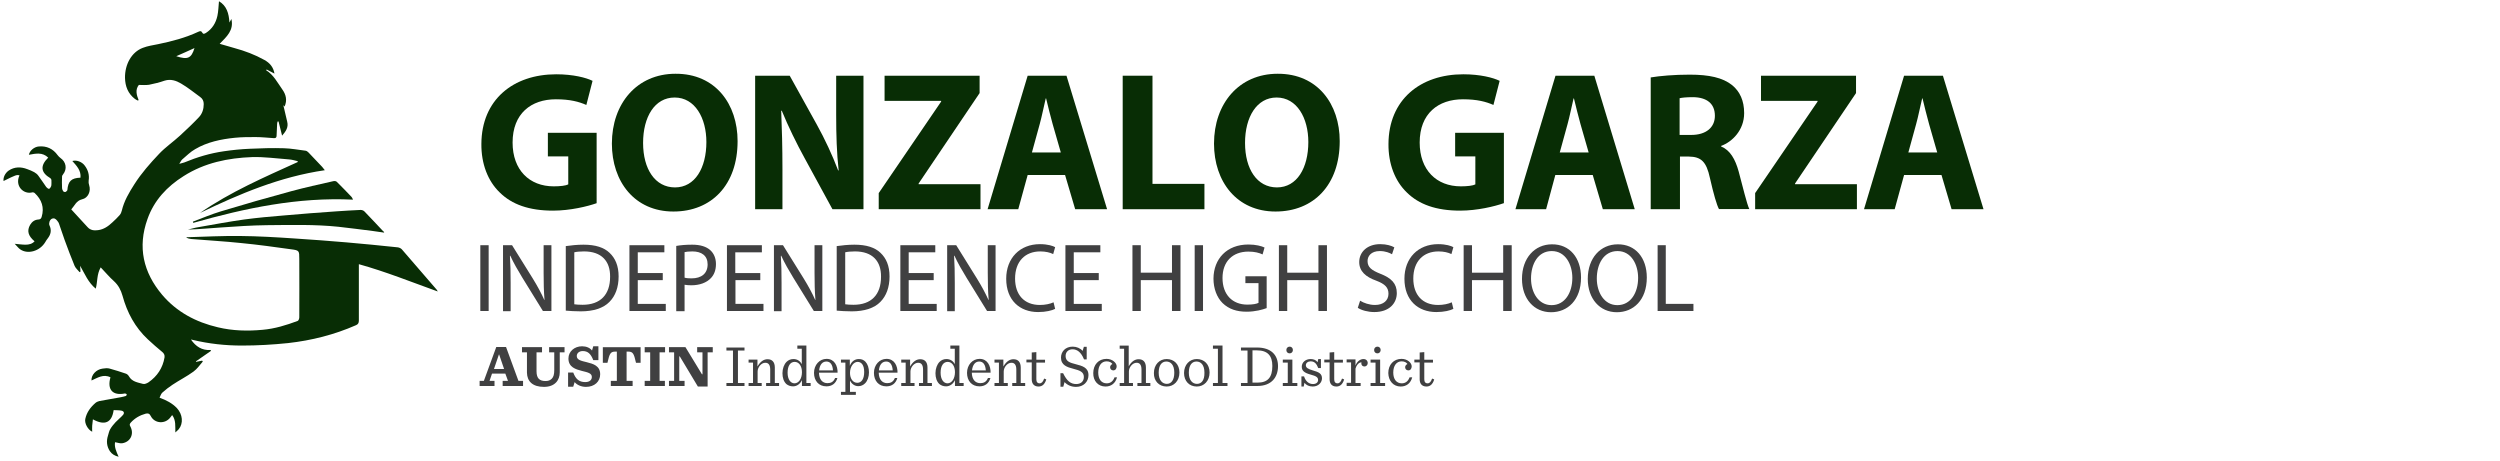
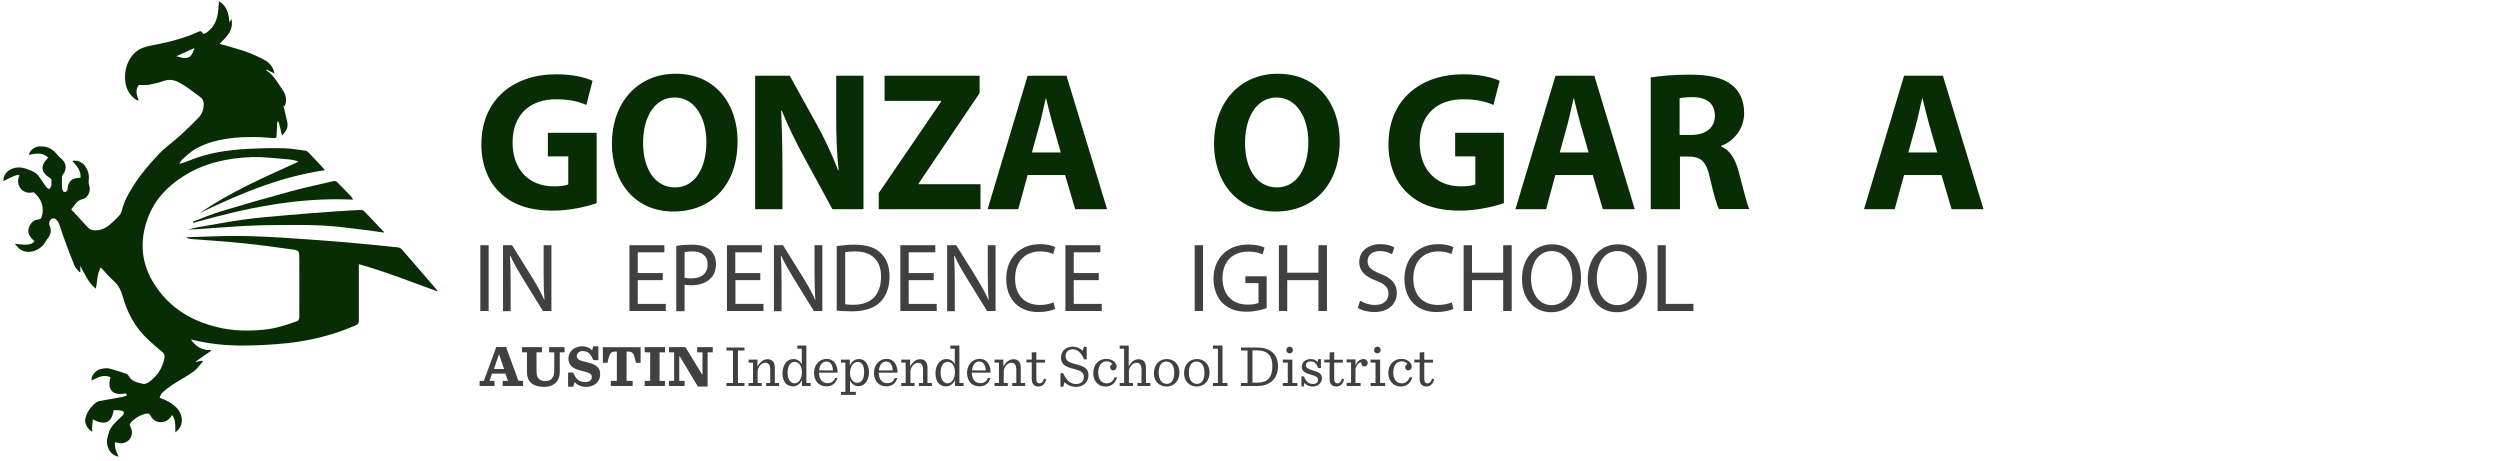
<svg xmlns="http://www.w3.org/2000/svg" version="1.1" id="base" x="0px" y="0px" viewBox="0 0 1410 260" style="enable-background:new 0 0 1410 260;" xml:space="preserve">
  <style type="text/css">
	.st0{display:none;fill:#C4B582;}
	.st1{fill:#404041;}
	.st2{display:none;fill:#19335E;}
	.st3{fill:#082D05;}
</style>
  <g id="text">
    <g>
      <g>
        <path class="st0" d="M1034.7,179.4h22.5V175h-17.2v-36h-5.2V179.4z M1008.3,142.7c8.7,0,12.9,8.4,12.9,16.4     c0,9.2-4.7,16.8-12.9,16.8c-8.2,0-12.9-7.7-12.9-16.3C995.4,150.6,999.7,142.7,1008.3,142.7 M1008.6,138.4     c-10.8,0-18.7,8.4-18.7,21.2c0,12.2,7.5,20.5,18.1,20.5c10.3,0,18.7-7.4,18.7-21.3C1026.7,146.9,1019.6,138.4,1008.6,138.4      M965.9,142.7c8.7,0,12.9,8.4,12.9,16.4c0,9.2-4.7,16.8-12.9,16.8c-8.2,0-12.9-7.7-12.9-16.3     C952.9,150.6,957.3,142.7,965.9,142.7 M966.1,138.4c-10.8,0-18.7,8.4-18.7,21.2c0,12.2,7.5,20.5,18.1,20.5     c10.3,0,18.7-7.4,18.7-21.3C984.3,146.9,977.1,138.4,966.1,138.4 M909.5,139.1v40.4h5.2v-18.9h19.5v18.9h5.3v-40.4h-5.3V156     h-19.5v-16.9H909.5z M900.7,174c-2.1,1-5.3,1.7-8.5,1.7c-9.8,0-15.5-6.3-15.5-16.2c0-10.6,6.3-16.6,15.7-16.6     c3.4,0,6.2,0.7,8.1,1.7l1.3-4.3c-1.4-0.7-4.5-1.8-9.6-1.8c-12.5,0-21.1,8.6-21.1,21.2c0,13.2,8.6,20.4,19.9,20.4     c4.9,0,8.7-1,10.7-1.9L900.7,174z M840.9,177.4c2.2,1.4,6.4,2.6,10.3,2.6c9.5,0,14.1-5.4,14.1-11.6c0-5.9-3.5-9.2-10.3-11.9     c-5.6-2.2-8-4-8-7.8c0-2.8,2.1-6,7.6-6c3.7,0,6.3,1.2,7.7,1.9l1.4-4.3c-1.8-1-4.8-2-8.9-2c-7.8,0-13.1,4.7-13.1,11     c0,5.7,4.1,9.1,10.7,11.4c5.4,2.1,7.6,4.3,7.6,8c0,4.1-3.1,6.9-8.4,6.9c-3.6,0-7-1.2-9.3-2.6L840.9,177.4z M790,139.1v40.4h5.2     v-18.9h19.5v18.9h5.3v-40.4h-5.3V156h-19.5v-16.9H790z M780.8,158.2h-13.3v4.2h8.2v12c-1.2,0.6-3.5,1.1-6.9,1.1     c-9.4,0-15.6-6-15.6-16.3c0-10.1,6.4-16.2,16.2-16.2c4.1,0,6.8,0.8,8.9,1.7l1.3-4.3c-1.7-0.8-5.4-1.9-10.1-1.9     c-13.5,0-21.8,8.8-21.9,20.8c0,6.3,2.2,11.7,5.6,15c4,3.8,9,5.3,15.1,5.3c5.4,0,10.1-1.4,12.4-2.2V158.2z M734.6,179.4h5.2v-40.4     h-5.2V179.4z M694.4,139.1v40.4h5.2v-18.9h19.5v18.9h5.3v-40.4h-5.3V156h-19.5v-16.9H694.4z M671.9,156.2h-15.7v-12.8h16.6v-4.4     H651v40.4h22.7V175h-17.5v-14.5h15.7V156.2z M641.9,158.2h-13.3v4.2h8.2v12c-1.2,0.6-3.5,1.1-6.9,1.1c-9.4,0-15.6-6-15.6-16.3     c0-10.1,6.4-16.2,16.2-16.2c4.1,0,6.8,0.8,8.9,1.7l1.3-4.3c-1.7-0.8-5.4-1.9-10.1-1.9c-13.5,0-21.8,8.8-21.9,20.8     c0,6.3,2.2,11.7,5.6,15c4,3.8,9,5.3,15.1,5.3c5.4,0,10.1-1.4,12.4-2.2V158.2z M601.4,156.2h-15.7v-12.8h16.6v-4.4h-21.8v40.4     h22.7V175h-17.5v-14.5h15.7V156.2z M551,179.4h22.5V175h-17.2v-36H551V179.4z M521.6,179.4H544V175h-17.2v-36h-5.2V179.4z      M495.2,142.7c8.7,0,12.9,8.4,12.9,16.4c0,9.2-4.7,16.8-12.9,16.8c-8.2,0-12.9-7.7-12.9-16.3     C482.3,150.6,486.6,142.7,495.2,142.7 M495.5,138.4c-10.8,0-18.7,8.4-18.7,21.2c0,12.2,7.5,20.5,18.1,20.5     c10.3,0,18.7-7.4,18.7-21.3C513.6,146.9,506.5,138.4,495.5,138.4 M471.6,174c-2.1,1-5.3,1.7-8.5,1.7c-9.8,0-15.5-6.3-15.5-16.2     c0-10.6,6.3-16.6,15.7-16.6c3.4,0,6.2,0.7,8.1,1.7l1.3-4.3c-1.4-0.7-4.5-1.8-9.6-1.8c-12.5,0-21.1,8.6-21.1,21.2     c0,13.2,8.6,20.4,19.9,20.4c4.9,0,8.7-1,10.7-1.9L471.6,174z M412.4,179.4v-17.2l13.5-23.2H420l-5.8,11.1     c-1.6,3.1-2.9,5.7-4.1,8.3H410c-1.3-2.8-2.5-5.3-4-8.3l-5.7-11.1h-5.9l12.8,23.2v17.1H412.4z M373.8,179.4h22.5V175H379v-36h-5.2     V179.4z M345.6,143.3c0.8-0.2,2.6-0.5,5.1-0.5c5.5,0.1,9.3,2.3,9.3,7.5c0,4.6-3.5,7.7-9.1,7.7h-5.3V143.3z M340.4,179.4h5.2     v-17.5h4.9c4.7,0.2,6.9,2.3,8.1,7.8c1.1,5,2,8.5,2.7,9.6h5.4c-0.8-1.6-1.8-5.4-3.1-11.1c-1-4.2-2.8-7.1-5.9-8.1V160     c4.3-1.4,7.6-5,7.6-10.3c0-3.1-1.1-5.9-3.2-7.7c-2.5-2.3-6.1-3.3-11.7-3.3c-3.6,0-7.4,0.3-10,0.8V179.4z M310.1,162.7l4-11.7     c0.8-2.5,1.4-4.9,2-7.3h0.1c0.6,2.3,1.2,4.7,2.1,7.4l4,11.6H310.1z M323.4,166.7l4.3,12.7h5.6l-13.8-40.4h-6.3l-13.7,40.4h5.4     l4.2-12.7H323.4z M292.8,156.2h-15.7v-12.8h16.6v-4.4h-21.8v40.4h22.7V175h-17.5v-14.5h15.7V156.2z" />
        <path class="st1" d="M800.7,198.8v4h-3v1.6h3v9.5c0,2.5,1.3,4.1,3.8,4.1c2,0,3.5-1.1,4.4-4l-1.2-0.5c-0.6,1.8-1.4,2.7-2.5,2.7     c-1.3,0-1.9-0.8-1.9-2.3v-9.4h4.9v-1.6h-4.9v-4.3L800.7,198.8z M790,218c3.2,0,5.6-1.8,6.5-5.2H795c-0.8,2.2-2.3,3.4-4.4,3.4     c-3,0-4.8-2.3-4.8-6.1c0-3.9,1.9-6.3,4.7-6.3c1.7,0,2.8,0.7,3.3,1.5c-0.7,0.3-1.3,1-1.3,1.8c0,1,0.7,1.8,1.8,1.8     c1.2,0,1.9-1,1.9-2.3c0-1.9-2.4-4.2-5.7-4.2c-4.5,0-7.5,3.3-7.5,8C783.1,214.8,785.8,218,790,218 M773,217.7h8.2v-1.7h-2.8v-13.2     H773v1.7h2.8v11.5H773V217.7z M776.9,199.3c1,0,1.8-0.8,1.8-1.9c0-1.1-0.8-1.9-1.8-1.9c-1.1,0-1.9,0.8-1.9,1.9     C775,198.6,775.8,199.3,776.9,199.3 M759.4,217.7h8v-1.7h-2.9v-8.1c0.4-1.6,1.8-3.7,3.4-3.5c-0.1,0.2-0.1,0.4-0.1,0.6     c0,1.1,0.8,1.7,1.8,1.7c1,0,1.8-0.9,1.8-1.9c0-1.3-0.9-2.3-2.4-2.3c-1.7,0-3.6,1.2-4.5,3.7v-3.5h-5v1.7h2.5v11.5h-2.5V217.7z      M749.9,198.8v4h-3v1.6h3v9.5c0,2.5,1.3,4.1,3.8,4.1c2,0,3.5-1.1,4.4-4l-1.2-0.5c-0.6,1.8-1.4,2.7-2.5,2.7     c-1.3,0-1.9-0.8-1.9-2.3v-9.4h4.9v-1.6h-4.9v-4.3L749.9,198.8z M733.8,218h1.5l0.4-2.1c1,1.3,2.6,2.1,4.7,2.1     c3.2,0,5.2-2.3,5.2-4.6c0-2.5-1.5-3.5-5.2-4.5c-2.7-0.8-3.9-1.5-3.9-2.9c0-1.4,1.3-2.2,2.7-2.2c2.2,0,3.3,1.3,4.3,3.8h1.5v-5.1     h-1.5l-0.4,1.8c-0.8-1.2-2.2-1.8-3.9-1.8c-3,0-5,2-5,4.3s1.4,3.5,5.1,4.5c3,0.8,4.1,1.5,4.1,3c0,1.4-1.1,2.3-2.9,2.3     c-2.4,0-4.2-1.7-5-4.3h-1.5V218z M723.5,217.7h8.2v-1.7h-2.8v-13.2h-5.4v1.7h2.8v11.5h-2.8V217.7z M727.4,199.3     c1,0,1.8-0.8,1.8-1.9c0-1.1-0.8-1.9-1.8-1.9c-1.1,0-1.9,0.8-1.9,1.9C725.5,198.6,726.3,199.3,727.4,199.3 M706.4,215.9v-18.3h2.5     c6.1,0,8.7,3.1,8.7,8.8c0,6.5-2.6,9.4-8.4,9.4H706.4z M699.9,217.7h9.2c8.1,0,11.7-5,11.7-11.2c0-6.3-3.9-10.5-11.9-10.5h-9v1.7     h3.7v18.3h-3.7V217.7z M684.1,217.7h8.2v-1.7h-2.8v-21.1h-5.4v1.8h2.8v19.3h-2.8V217.7z M675.1,216.5c-2.5,0-4.6-2-4.6-6.3     c0-4.3,1.8-6.3,4.3-6.3c2.5,0,4.5,1.9,4.5,6.3C679.4,214.5,677.6,216.5,675.1,216.5 M675,218c4.1,0,7.2-3.2,7.2-7.9     c0-4.6-3-7.6-7.2-7.6c-4.1,0-7.2,3.2-7.2,7.9C667.8,214.9,670.7,218,675,218 M658.1,216.5c-2.5,0-4.6-2-4.6-6.3     c0-4.3,1.8-6.3,4.3-6.3c2.5,0,4.5,1.9,4.5,6.3C662.3,214.5,660.5,216.5,658.1,216.5 M658,218c4.1,0,7.2-3.2,7.2-7.9     c0-4.6-3-7.6-7.2-7.6c-4.1,0-7.2,3.2-7.2,7.9C650.7,214.9,653.7,218,658,218 M631.7,217.7h7.3v-1.7h-2.3v-6.5     c0-2.4,2.1-4.9,4.3-4.9c0.8,0,1.4,0.2,1.9,0.7c0.6,0.6,0.9,1.7,0.9,3.1v7.6h-2.3v1.7h7.3v-1.7h-2.5v-8.7c0-3.1-1.5-4.7-4.1-4.7     c-1.9,0-3.9,1-5.6,4v-11.7h-5.1v1.8h2.5v19.3h-2.5V217.7z M623.5,218c3.2,0,5.6-1.8,6.5-5.2h-1.4c-0.8,2.2-2.3,3.4-4.4,3.4     c-3,0-4.8-2.3-4.8-6.1c0-3.9,1.9-6.3,4.7-6.3c1.7,0,2.8,0.7,3.3,1.5c-0.7,0.3-1.3,1-1.3,1.8c0,1,0.7,1.8,1.8,1.8     c1.2,0,1.9-1,1.9-2.3c0-1.9-2.4-4.2-5.7-4.2c-4.5,0-7.5,3.3-7.5,8C616.5,214.8,619.3,218,623.5,218 M598.1,218.1h1.6l0.7-2.6     c1.6,1.7,3.8,2.7,6.5,2.7c4.1,0,7-2.8,7-6.6c0-4.3-3.4-5.2-7.2-6.2c-3.1-0.8-5.7-1.5-5.7-4.6c0-2.4,1.7-3.8,3.9-3.8     c2.5,0,4.8,1.5,6.5,5.7h1.5v-7.1h-1.6l-0.7,2.3c-1.3-1.5-3.4-2.4-5.6-2.4c-4.1,0-6.6,2.8-6.6,6.2c0,4.3,3.5,5.4,7,6.3     c3.5,0.9,5.9,1.7,5.9,4.6c0,2.6-1.8,4-4.3,4c-3.2,0-5.3-1.8-7.4-6.1h-1.5V218.1z M581.9,198.8v4h-3v1.6h3v9.5     c0,2.5,1.3,4.1,3.8,4.1c2,0,3.5-1.1,4.4-4l-1.2-0.5c-0.6,1.8-1.4,2.7-2.5,2.7c-1.3,0-1.9-0.8-1.9-2.3v-9.4h4.9v-1.6h-4.9v-4.3     L581.9,198.8z M561.1,217.7h7.3v-1.7h-2.3v-6.5c0-2.4,2.1-4.9,4.3-4.9c0.8,0,1.4,0.2,1.9,0.7c0.6,0.6,0.9,1.7,0.9,3.1v7.6h-2.3     v1.7h7.3v-1.7h-2.5v-8.7c0-3.1-1.5-4.7-4.1-4.7c-1.9,0-3.9,1-5.7,4.1v-3.9h-5v1.7h2.5v11.5h-2.5V217.7z M552.3,203.9     c2.3,0,3.5,1.9,3.7,5h-7.8C548.6,205.6,550.1,203.9,552.3,203.9 M558.7,210.3c0.1-4-1.8-7.9-6.2-7.9c-4,0-7.1,3.4-7.1,7.9     c0,4.5,2.7,7.6,7,7.6c3.1,0,5.3-1.6,6.2-4.7h-1.4c-0.9,2.2-2.4,2.9-4.3,2.9c-2.8,0-4.7-2-4.8-5.9H558.7z M534.4,216.2     c-2.2,0-3.9-2.2-3.9-6c0-3.8,1.5-6.1,4-6.1c2.4,0,4.1,2.3,4.1,5.8C538.6,213.7,536.7,216.2,534.4,216.2 M533.6,217.9     c2,0,3.9-1.2,5-3.5v3.3h4.9v-1.7h-2.4v-21.1H536v1.8h2.5v8.7c-0.9-1.8-2.6-2.9-4.7-2.9c-1.6,0-2.9,0.6-3.9,1.6     c-1.4,1.4-2.3,3.8-2.3,6.4c0,2.5,0.7,4.7,2.2,6.1C530.8,217.4,532,217.9,533.6,217.9 M508.5,217.7h7.3v-1.7h-2.3v-6.5     c0-2.4,2.1-4.9,4.3-4.9c0.8,0,1.4,0.2,1.9,0.7c0.6,0.6,0.9,1.7,0.9,3.1v7.6h-2.3v1.7h7.3v-1.7h-2.5v-8.7c0-3.1-1.5-4.7-4.1-4.7     c-1.9,0-3.9,1-5.7,4.1v-3.9h-5v1.7h2.5v11.5h-2.5V217.7z M499.8,203.9c2.3,0,3.5,1.9,3.7,5h-7.8     C496,205.6,497.6,203.9,499.8,203.9 M506.2,210.3c0.1-4-1.8-7.9-6.2-7.9c-4,0-7.1,3.4-7.1,7.9c0,4.5,2.7,7.6,7,7.6     c3.1,0,5.3-1.6,6.2-4.7h-1.4c-0.9,2.2-2.4,2.9-4.3,2.9c-2.8,0-4.7-2-4.8-5.9H506.2z M474.4,222.7h8.3v-1.7h-3.3v-6.3     c0.9,1.7,2.5,3.1,4.7,3.1c1.5,0,2.8-0.6,3.8-1.6c1.4-1.4,2.2-3.7,2.2-6.2c0-2.5-0.7-4.6-2-6c-1-1-2.1-1.5-3.7-1.5     c-2.1,0-4,1.1-5.1,3.8v-3.5h-5v1.7h2.5v16.5h-2.5V222.7z M483.5,215.9c-2.5,0-4.1-2.4-4.1-5.6c0-3.5,2-6.2,4.3-6.2     c2,0,3.7,1.6,3.7,5.7C487.4,213.9,485.8,215.9,483.5,215.9 M466.1,203.9c2.3,0,3.5,1.9,3.7,5h-7.8     C462.3,205.6,463.9,203.9,466.1,203.9 M472.4,210.3c0.1-4-1.8-7.9-6.2-7.9c-4,0-7.1,3.4-7.1,7.9c0,4.5,2.7,7.6,7,7.6     c3.1,0,5.3-1.6,6.2-4.7H471c-0.9,2.2-2.4,2.9-4.3,2.9c-2.8,0-4.7-2-4.8-5.9H472.4z M448.1,216.2c-2.2,0-3.9-2.2-3.9-6     c0-3.8,1.5-6.1,4-6.1c2.4,0,4.1,2.3,4.1,5.8C452.3,213.7,450.4,216.2,448.1,216.2 M447.3,217.9c2,0,3.9-1.2,5-3.5v3.3h4.9v-1.7     h-2.4v-21.1h-5.1v1.8h2.5v8.7c-0.9-1.8-2.6-2.9-4.7-2.9c-1.6,0-2.9,0.6-3.9,1.6c-1.4,1.4-2.3,3.8-2.3,6.4c0,2.5,0.7,4.7,2.2,6.1     C444.5,217.4,445.7,217.9,447.3,217.9 M422.3,217.7h7.3v-1.7h-2.3v-6.5c0-2.4,2.1-4.9,4.3-4.9c0.8,0,1.4,0.2,1.9,0.7     c0.6,0.6,0.9,1.7,0.9,3.1v7.6h-2.3v1.7h7.3v-1.7H437v-8.7c0-3.1-1.5-4.7-4.1-4.7c-1.9,0-3.9,1-5.7,4.1v-3.9h-5v1.7h2.5v11.5h-2.5     V217.7z M409.7,217.7h10.2v-1.7h-3.7v-18.3h3.7V196h-10.2v1.7h3.7v18.3h-3.7V217.7z M393.6,218h5.5v-19.3h2.9v-2.9h-8.8v2.9h3     v12.4h-0.3l-9.3-15.3h-9.3v2.9h2.9v16.1h-2.9v2.9h8.8v-2.9h-3V201h0.3L393.6,218z M363.5,217.7H375v-2.9H372v-16.1h3.1v-2.9     h-11.5v2.9h3.1v16.1h-3.1V217.7z M344.5,217.7h12.3v-2.9h-3.4v-16.5h0.8c2.7,0,3.3,0.9,4.5,6.3h2.6v-8.8h-21.3v8.8h2.6     c1.2-5.4,1.8-6.3,4.5-6.3h0.8v16.5h-3.4V217.7z M320.4,218.1h2.9l0.8-2.6c1.2,1.5,3.6,2.7,6.4,2.7c4.8,0,8-3,8-7.1     c0-4.8-3.9-5.9-7.5-6.8c-3.3-0.8-5.7-1.3-5.7-3.5c0-1.5,1.2-2.8,3.4-2.8c2.8,0,4.5,1.5,5.9,5.1h2.9v-7.8h-2.9l-0.7,2.4     c-1.1-1.5-3.2-2.4-5.6-2.4c-4.3,0-7.7,2.9-7.7,6.9c0,4.9,4.1,6.1,7.6,7c3.3,0.8,5.6,1.3,5.6,3.4c0,1.7-1.3,2.9-3.7,2.9     c-3.5,0-5.4-1.7-6.8-5.4h-2.9V218.1z M306.8,218.2c6.2,0,8.9-3.8,8.9-8.2v-11.3h2.7v-2.9h-8.7v2.9h2.9v10c0,2.4-0.4,3.9-1.4,4.9     c-0.9,0.9-2,1.3-3.5,1.3c-3.3,0-5.1-1.4-5.1-5.5v-10.7h3.1v-2.9h-11.3v2.9h2.8v11.5C297.3,215.1,300.4,218.2,306.8,218.2      M281.4,199.9h0.1l2.8,8.2h-5.7L281.4,199.9z M286.5,214.8h-3v2.9h11.5v-2.9h-2.6l-7-19.1h-5.5l-7,19.1h-2.4v2.9h8.4v-2.9h-2.8     l1.4-4.1h7.5L286.5,214.8z" />
        <path class="st2" d="M551.1,115.2c4.5,2.5,13.6,4.9,22.9,4.9c22.2,0,32.6-11.5,32.6-25c0-11.4-6.7-18.8-21-24.1     c-10.4-4-15-6.2-15-11.4c0-4.2,3.8-7.8,11.7-7.8c7.9,0,13.7,2.3,16.9,3.8l4.1-14.7c-4.8-2.2-11.5-4.1-20.6-4.1     c-19,0-30.5,10.5-30.5,24.3c0,11.7,8.7,19.2,22.2,23.8c9.7,3.5,13.5,6.3,13.5,11.4c0,5.3-4.4,8.7-12.8,8.7     c-7.8,0-15.3-2.5-20.2-5L551.1,115.2z M486,118.9V94.6c0-13.2-0.2-24.5-0.7-35.2l0.4-0.1c4,9.5,9.2,19.9,14,28.5l17.2,31.1H536     V38.2h-16.8v23.6c0,12.1,0.4,23,1.6,33.6h-0.4c-3.6-9.1-8.4-19.2-13.2-27.7l-16.8-29.6h-21.3v80.7H486z M432.7,118.9H451V38.2     h-18.3V118.9z M356.8,118.9h18.1V92.6l6.9-8.5l19.8,34.8h21.3l-28.1-46.3l26.7-34.4H399l-18.3,26.8c-1.8,2.9-3.7,5.7-5.5,8.9     h-0.4V38.2h-18.1V118.9z M297.3,84.6l4.8-17.1c1.3-4.7,2.5-10.8,3.7-15.6h0.2c1.2,4.8,2.6,10.8,4.1,15.6l5,17.1H297.3z      M317.7,98.2l6.2,20.7h19.6l-25-80.7h-23.9l-24.7,80.7h18.9l5.7-20.7H317.7z" />
      </g>
      <g>
        <path class="st3" d="M336.5,114.6c-5.1,1.8-14.9,4.2-24.6,4.2c-13.5,0-23.2-3.5-30-10.2c-6.8-6.5-10.5-16.3-10.4-27.4     c0.1-25,18-39.3,42.2-39.3c9.5,0,16.9,1.9,20.5,3.7l-3.5,13.6c-4.1-1.8-9.1-3.2-17.2-3.2c-13.9,0-24.4,8-24.4,24.4     c0,15.5,9.5,24.7,23.2,24.7c3.8,0,6.9-0.4,8.2-1.1V88.2H309V74.9h27.5V114.6z" />
        <path class="st3" d="M416,79.6c0,24.7-14.7,39.7-36.2,39.7c-21.9,0-34.7-16.9-34.7-38.3c0-22.6,14.1-39.4,35.9-39.4     C403.6,41.5,416,58.8,416,79.6z M362.7,80.6c0,14.8,6.8,25.1,18,25.1c11.3,0,17.7-11,17.7-25.6c0-13.5-6.4-25.1-17.9-25.1     C369.2,55,362.7,66,362.7,80.6z" />
        <path class="st3" d="M425.9,118V42.7h19.5l15.3,27.6c4.4,7.9,8.8,17.3,12,25.8h0.3c-1.1-9.9-1.4-20.1-1.4-31.4v-22H487V118h-17.5     L453.7,89c-4.4-8-9.2-17.8-12.8-26.6l-0.3,0.1c0.4,9.9,0.7,20.6,0.7,32.9V118H425.9z" />
        <path class="st3" d="M495.6,108.9l35.2-51.6v-0.4h-31.9V42.7h53.6v9.8l-34.4,51v0.4H553V118h-57.4V108.9z" />
        <path class="st3" d="M579.6,98.7l-5.3,19.3H557l22.6-75.3h21.9l22.9,75.3h-18l-5.7-19.3H579.6z M598.3,86l-4.6-16     c-1.3-4.5-2.6-10.1-3.7-14.5h-0.2c-1.1,4.5-2.2,10.2-3.4,14.5L582,86H598.3z" />
-         <path class="st3" d="M633.2,42.7h16.8v61h29.3V118h-46.1V42.7z" />
        <path class="st3" d="M755.6,79.6c0,24.7-14.7,39.7-36.2,39.7c-21.9,0-34.7-16.9-34.7-38.3c0-22.6,14.1-39.4,35.9-39.4     C743.2,41.5,755.6,58.8,755.6,79.6z M702.2,80.6c0,14.8,6.8,25.1,18,25.1c11.3,0,17.7-11,17.7-25.6c0-13.5-6.4-25.1-17.9-25.1     C708.8,55,702.2,66,702.2,80.6z" />
        <path class="st3" d="M848.1,114.6c-5.1,1.8-14.9,4.2-24.6,4.2c-13.5,0-23.2-3.5-30-10.2c-6.8-6.5-10.5-16.3-10.4-27.4     c0.1-25,18-39.3,42.2-39.3c9.5,0,16.9,1.9,20.5,3.7l-3.5,13.6c-4.1-1.8-9.1-3.2-17.2-3.2c-13.9,0-24.4,8-24.4,24.4     c0,15.5,9.5,24.7,23.2,24.7c3.8,0,6.9-0.4,8.2-1.1V88.2h-11.4V74.9h27.5V114.6z" />
        <path class="st3" d="M877.2,98.7L872,118h-17.3l22.6-75.3h21.9L922,118h-18l-5.7-19.3H877.2z M896,86l-4.6-16     c-1.3-4.5-2.6-10.1-3.7-14.5h-0.2c-1.1,4.5-2.2,10.2-3.4,14.5l-4.4,16H896z" />
        <path class="st3" d="M930.8,43.7c5.4-0.9,13.4-1.6,22.2-1.6c11,0,18.6,1.7,23.9,5.9c4.4,3.6,6.8,8.8,6.8,15.8     c0,9.6-6.7,16.2-13,18.5v0.3c5.1,2.1,8,7.2,9.9,14.1c2.3,8.5,4.6,18.3,6,21.2h-17.1c-1.2-2.1-3-8.3-5.1-17.5     c-2-9.4-5.1-12-11.9-12.1h-5V118h-16.5V43.7z M947.3,76.1h6.6c8.3,0,13.3-4.2,13.3-10.8c0-6.9-4.6-10.4-12.3-10.5     c-4.1,0-6.4,0.3-7.6,0.6V76.1z" />
-         <path class="st3" d="M989.9,108.9l35.2-51.6v-0.4h-31.9V42.7h53.6v9.8l-34.4,51v0.4h34.9V118h-57.4V108.9z" />
        <path class="st3" d="M1073.9,98.7l-5.3,19.3h-17.3l22.6-75.3h21.9l22.9,75.3h-18l-5.7-19.3H1073.9z M1092.6,86l-4.6-16     c-1.3-4.5-2.6-10.1-3.7-14.5h-0.2c-1.1,4.5-2.2,10.2-3.4,14.5l-4.4,16H1092.6z" />
      </g>
    </g>
    <g>
      <path class="st1" d="M275.6,138.3v37.1h-4.7v-37.1H275.6z" />
      <path class="st1" d="M283.7,175.4v-37.1h5.1l11.7,18.8c2.7,4.4,4.8,8.3,6.5,12.1l0.1-0.1c-0.4-5-0.5-9.5-0.5-15.3v-15.5h4.4v37.1    h-4.8l-11.6-18.8c-2.5-4.1-5-8.4-6.8-12.4l-0.2,0.1c0.3,4.7,0.4,9.1,0.4,15.3v15.9H283.7z" />
-       <path class="st1" d="M319.1,138.8c2.9-0.4,6.3-0.8,10-0.8c6.8,0,11.6,1.6,14.7,4.6c3.2,3,5.1,7.3,5.1,13.3c0,6.1-1.8,11-5.2,14.4    c-3.4,3.5-9,5.3-16.1,5.3c-3.3,0-6.2-0.2-8.5-0.4V138.8z M323.8,171.6c1.2,0.2,2.9,0.3,4.8,0.3c10,0,15.5-5.7,15.5-15.8    c0.1-8.8-4.8-14.3-14.7-14.3c-2.4,0-4.3,0.2-5.5,0.5V171.6z" />
      <path class="st1" d="M373.8,158h-14.1v13.4h15.8v4H355v-37.1h19.7v4h-15V154h14.1V158z" />
      <path class="st1" d="M381.4,138.7c2.3-0.4,5.2-0.7,9-0.7c4.6,0,8,1.1,10.2,3.1c2,1.8,3.2,4.5,3.2,7.8c0,3.4-1,6-2.8,7.9    c-2.5,2.7-6.5,4.1-11.1,4.1c-1.4,0-2.7-0.1-3.8-0.3v14.9h-4.7V138.7z M386.1,156.6c1,0.3,2.3,0.4,3.9,0.4c5.7,0,9.1-2.8,9.1-7.9    c0-4.9-3.4-7.3-8.6-7.3c-2.1,0-3.6,0.2-4.4,0.4V156.6z" />
      <path class="st1" d="M428.9,158h-14.1v13.4h15.8v4H410v-37.1h19.7v4h-15V154h14.1V158z" />
      <path class="st1" d="M436.5,175.4v-37.1h5.1l11.7,18.8c2.7,4.4,4.8,8.3,6.5,12.1l0.1-0.1c-0.4-5-0.5-9.5-0.5-15.3v-15.5h4.4v37.1    h-4.8l-11.6-18.8c-2.5-4.1-5-8.4-6.8-12.4l-0.2,0.1c0.3,4.7,0.4,9.1,0.4,15.3v15.9H436.5z" />
      <path class="st1" d="M471.9,138.8c2.9-0.4,6.3-0.8,10-0.8c6.8,0,11.6,1.6,14.7,4.6c3.2,3,5.1,7.3,5.1,13.3c0,6.1-1.8,11-5.2,14.4    c-3.4,3.5-9,5.3-16.1,5.3c-3.3,0-6.2-0.2-8.5-0.4V138.8z M476.6,171.6c1.2,0.2,2.9,0.3,4.8,0.3c10,0,15.5-5.7,15.5-15.8    c0.1-8.8-4.8-14.3-14.7-14.3c-2.4,0-4.3,0.2-5.5,0.5V171.6z" />
      <path class="st1" d="M526.6,158h-14.1v13.4h15.8v4h-20.5v-37.1h19.7v4h-15V154h14.1V158z" />
      <path class="st1" d="M534.2,175.4v-37.1h5.1l11.7,18.8c2.7,4.4,4.8,8.3,6.5,12.1l0.1-0.1c-0.4-5-0.5-9.5-0.5-15.3v-15.5h4.4v37.1    h-4.8l-11.6-18.8c-2.5-4.1-5-8.4-6.8-12.4l-0.2,0.1c0.3,4.7,0.4,9.1,0.4,15.3v15.9H534.2z" />
      <path class="st1" d="M595.1,174.2c-1.7,0.9-5.2,1.8-9.6,1.8c-10.3,0-18-6.6-18-18.8c0-11.6,7.7-19.5,19-19.5c4.5,0,7.4,1,8.6,1.7    l-1.1,3.9c-1.8-0.9-4.3-1.5-7.3-1.5c-8.5,0-14.2,5.6-14.2,15.3c0,9.1,5.1,14.9,14,14.9c2.9,0,5.8-0.6,7.7-1.5L595.1,174.2z" />
      <path class="st1" d="M619.7,158h-14.1v13.4h15.8v4h-20.5v-37.1h19.7v4h-15V154h14.1V158z" />
-       <path class="st1" d="M643.4,138.3v15.5H661v-15.5h4.8v37.1H661V158h-17.6v17.4h-4.7v-37.1H643.4z" />
      <path class="st1" d="M678.5,138.3v37.1h-4.7v-37.1H678.5z" />
      <path class="st1" d="M714.3,173.8c-2.1,0.8-6.3,2-11.2,2c-5.5,0-10-1.4-13.6-4.9c-3.1-3.1-5.1-8-5.1-13.8    c0.1-11.1,7.5-19.2,19.7-19.2c4.2,0,7.5,0.9,9.1,1.7l-1.1,3.9c-1.9-0.9-4.4-1.6-8-1.6c-8.9,0-14.6,5.6-14.6,14.9    c0,9.4,5.6,15,14,15c3.1,0,5.2-0.4,6.3-1v-11.1h-7.4v-3.9h12V173.8z" />
      <path class="st1" d="M726,138.3v15.5h17.6v-15.5h4.8v37.1h-4.8V158H726v17.4h-4.7v-37.1H726z" />
      <path class="st1" d="M767.1,169.6c2.1,1.3,5.2,2.4,8.4,2.4c4.8,0,7.6-2.6,7.6-6.3c0-3.5-1.9-5.5-6.9-7.4    c-5.9-2.1-9.6-5.3-9.6-10.5c0-5.8,4.7-10.1,11.8-10.1c3.7,0,6.4,0.9,8,1.8l-1.3,3.9c-1.2-0.7-3.6-1.8-6.9-1.8c-5,0-6.9,3-6.9,5.6    c0,3.5,2.2,5.2,7.2,7.2c6.2,2.4,9.3,5.5,9.3,10.9c0,5.7-4.2,10.7-12.7,10.7c-3.5,0-7.3-1-9.3-2.4L767.1,169.6z" />
      <path class="st1" d="M819.7,174.2c-1.7,0.9-5.2,1.8-9.6,1.8c-10.3,0-18-6.6-18-18.8c0-11.6,7.7-19.5,19-19.5c4.5,0,7.4,1,8.6,1.7    l-1.1,3.9c-1.8-0.9-4.3-1.5-7.3-1.5c-8.5,0-14.2,5.6-14.2,15.3c0,9.1,5.1,14.9,14,14.9c2.9,0,5.8-0.6,7.7-1.5L819.7,174.2z" />
      <path class="st1" d="M830.2,138.3v15.5h17.6v-15.5h4.8v37.1h-4.8V158h-17.6v17.4h-4.7v-37.1H830.2z" />
      <path class="st1" d="M891.7,156.5c0,12.8-7.6,19.6-16.9,19.6c-9.6,0-16.4-7.6-16.4-18.8c0-11.8,7.2-19.5,16.9-19.5    C885.3,137.7,891.7,145.4,891.7,156.5z M863.5,157.1c0,7.9,4.2,15,11.6,15c7.5,0,11.7-7,11.7-15.4c0-7.4-3.8-15.1-11.6-15.1    C867.4,141.6,863.5,148.9,863.5,157.1z" />
      <path class="st1" d="M928.8,156.5c0,12.8-7.6,19.6-16.9,19.6c-9.6,0-16.4-7.6-16.4-18.8c0-11.8,7.2-19.5,16.9-19.5    C922.4,137.7,928.8,145.4,928.8,156.5z M900.6,157.1c0,7.9,4.2,15,11.6,15c7.5,0,11.7-7,11.7-15.4c0-7.4-3.8-15.1-11.6-15.1    C904.5,141.6,900.6,148.9,900.6,157.1z" />
      <path class="st1" d="M934.8,138.3h4.7v33.1h15.6v4h-20.2V138.3z" />
    </g>
  </g>
  <g>
    <path class="st3" d="M183.2,96c-25.3,3.7-48,13.3-70.4,24.1c17.2-11.9,36.2-20.1,55.1-28.7c0-0.2,0-0.3,0-0.5c-1.7-0.4-3.3-0.9-5-1   c-6.9-0.5-13.8-1.5-20.7-1.3c-13.6,0.5-26.8,3.2-38.6,10.7c-9.4,5.9-16.7,13.7-20.4,24.2c-5.7,15.8-2.4,30.1,8.2,42.7   c8.3,9.8,19.1,15.5,31.5,18.4c8.3,2,16.8,2.2,25.3,1.4c6.8-0.6,13.3-2.6,19.7-5c0.5-0.2,0.9-1.3,0.9-2c0.1-11,0-21.9,0-32.9   c0-4.7,0-4.9-4.6-5.5c-9.3-1.3-18.7-2.6-28-3.5c-9.4-1-18.9-1.5-28.4-2.3c-0.9-0.1-1.8-0.3-2.8-0.8c0.2-0.1,0.4-0.2,0.5-0.2   c9.9-0.3,19.8-0.8,29.8-0.7c10.3,0.1,20.5,0.7,30.8,1.4c9.8,0.6,19.5,1.4,29.3,2.2c9.6,0.8,19.2,1.8,28.9,2.8   c0.9,0.1,1.9,0.6,2.4,1.2c6.6,7.6,13.1,15.2,19.7,22.8c0.1,0.1,0.2,0.3,0.5,0.9c-15-5.4-29.4-11.2-44.5-15.4c0,10.8,0,21.3,0,31.8   c0,1.3-0.4,2.1-1.6,2.6c-12.3,5.4-25,8.6-38.3,10.1c-8.7,0.9-17.3,1.4-26.1,1.4c-9.3,0-18.6-1-27.7-3.2c-0.2-0.1-0.4-0.1-1-0.2   c2.8,4,6.2,6.2,11.1,5.9c0.1,0.2,0.1,0.4,0.2,0.5c-2.8,2-5.7,3.9-8.5,5.9c0,0.1,0.1,0.2,0.1,0.3c1.1-0.2,2.3-0.5,3.4-0.7   c0.1,0.2,0.3,0.4,0.4,0.5c-1.7,1.9-3.2,4.2-5.3,5.7c-3.7,2.7-7.9,4.8-11.8,7.4c-2,1.3-3.9,2.8-5.7,4.4c-0.8,0.7-1.1,1.9-1.6,2.9   c3.8,1.4,7.1,3.1,9.7,5.8c3.4,3.6,3.8,8.7,1.1,12c-0.5,0.6-1.1,1-1.9,1.8c-0.1-3.5,0.4-6.9-1.8-9.8c-0.4,0.5-0.7,0.9-1,1.3   c-2.9,3.9-8.9,3.6-11.1-0.8c-0.7-1.4-1.5-1.6-2.8-1.3c-3.3,0.9-6.1,2.5-8.4,5c-0.6,0.7-0.9,1.2-0.3,2.2c2.3,4.2,0.1,8.8-4.6,9.5   c-1.2,0.2-2.6-0.4-4-0.6c-0.5,2.7,0.7,5.3,2,8.2c-2.2-0.5-3.8-1.5-4.9-3.1c-1.8-2.7-2.1-5.7-1.1-8.8c0.4-1.2,0.6-2.6,1.3-3.7   c0.8-1.4,1.9-2.7,3-3.9c1.3-1.4,2.9-2.6,4.2-4.1c0.9-1.1,0.5-2.1-0.9-2.4c-1.4-0.3-2.9-0.2-4.4-0.3c-1,7.1-5,8.9-11.7,5.2   c-0.2,1.3-0.3,2.4-0.4,3.6c-0.1,1.1,0,2.2,0,3.4c-2.5-1.2-4.4-4.8-3.9-7.2c0.8-3.8,3-6.7,5.8-9.1c0.6-0.5,1.4-0.8,2.1-1   c4.1-0.8,8.2-1.4,12.3-2.2c0.9-0.2,1.9-0.4,2.8-0.7c0.2-0.1,0.3-0.7,0.4-1c-0.3-0.1-0.7-0.4-1-0.4c-6.9,1.4-10.2-2.1-8.2-9.1   c-4-2-7.3,0.3-10.7,1.8c-0.2-3.1,2.6-6.2,6.2-6.7c1.4-0.2,2.8-0.4,4.1,0c3,0.8,6,1.8,9,2.8c0.7,0.2,1.4,0.8,1.8,1.5   c1.7,3.1,5,3.5,7.9,4.3c0.9,0.3,2.3-0.3,3.2-0.9c4.9-3.4,8-8.1,9-14c0.2-1.3-0.3-2.3-1.3-3.1c-2.7-2.3-5.5-4.6-8.1-7.1   c-7.2-6.7-11.7-15.1-14.3-24.6c-0.9-3.2-2.3-5.9-4.8-8.2c-2.6-2.3-4.8-5-7.5-7.8c-2.3,4-1.7,8.1-2.8,12c-4.3-3.5-6.2-8.4-8.8-12.9   c0.1,1.1,0.1,2.2,0.2,3.3c-0.2,0.1-0.3,0.2-0.5,0.3c-1-1.2-2.2-2.2-2.8-3.5c-2-4.9-3.9-9.8-5.7-14.8c-1.1-3-2-6-3.1-9   c-0.2-0.7-0.7-1.3-1.1-1.8c-0.8-1-1.7-1.6-3-1c-1.2,0.6-1.8,2.6-1.3,3.7c1.3,2.7,0.8,5.1-1,7.4c-0.5,0.6-1,1.4-1.4,2.1   c-3,5-9.7,7-14,4.1c-1.1-0.7-1.9-1.9-3.2-3.2c2.4,0.2,4.2,0.5,6.1,0.5c1.9,0,3.7-0.4,5.1-1.9c-3.7-3.1-4.4-6-2.5-9.3   c1.1-1.8,2.6-2.9,4.7-3c1.2-0.1,1.5-0.6,1.8-1.5c1.6-5.3,0-9.7-3.9-13.4c-0.3-0.3-1-0.5-1.4-0.4c-4.9,1.3-10-3.6-7.2-9.6   C9.4,98.5,9,98.6,2,102.1c-0.3-2,0.9-4.5,2.9-5.9c3.3-2.2,6.9-2.2,10.5-0.8c1.3,0.5,2.7,1,3.9,1.7c0.9,0.5,1.8,1.2,2.4,2.1   c1.5,2,2.9,4.2,4.4,6.3c0.4,0.5,1.2,1.1,1.6,1c0.5-0.2,1-1,1.2-1.6c0.2-1.1,0.1-2.3,0.1-3.4c0-0.3-0.3-0.8-0.6-1   c-5.4-3.2-5.9-7-1.2-11.6c-3.3-3.2-7.1-2.3-10.9-1.6c0.4-2.3,3-4.5,5.6-4.7c4.4-0.4,8,1.3,10.6,4.9c0.5,0.6,1,1.2,1.6,1.6   c3.2,2.2,3.9,6.2,1.5,9.2c-0.3,0.4-0.6,0.8-0.6,1.2c-0.1,2.2-0.1,4.3,0,6.5c0,0.6,0.3,1.3,0.6,1.8c0.2,0.3,0.9,0.6,1.3,0.5   c0.4-0.2,1-0.7,1.1-1.1c0.4-5,2.2-6.8,7.4-7c0.4-4.1-2.2-6.7-4.6-9.4c2.3-0.7,5.4,0.4,7,2.6c1.9,2.5,2.7,5.3,2.2,8.5   c-0.1,0.8,0,1.8,0.3,2.6c1.1,3.3-0.6,7.2-4,7.9c-3.3,0.8-4.2,3.6-6.1,5.7c3.2,3.4,6.2,6.7,9.2,10c1.6,1.8,3.7,2,5.9,1.7   c3.2-0.4,5.8-2.2,8.1-4.4c1.4-1.3,2.8-2.6,4.1-4.1c0.6-0.7,1-1.6,1.2-2.5c1.3-5.5,4.1-10.2,7.1-14.9c4-6.3,8.9-11.8,14-17.2   c3.5-3.7,7.9-6.7,11.7-10.2c3.7-3.4,7.3-6.8,10.7-10.4c1.9-2,2.7-4.6,2.7-7.4c0-1.7-0.6-3-2-4c-3.6-2.6-7-5.4-10.8-7.6   c-2.7-1.6-5.8-2.7-9.3-1.6c-2.8,1-5.8,1.7-8.7,2.3c-1.9,0.3-3.9,0.1-5.8,0.1c-2.1,2.7-1.3,5.6-0.1,8.6c-0.2,0.1-0.4,0.1-0.5,0.2   c-0.5-0.3-1.1-0.5-1.6-0.9c-3.9-3-5.5-7.1-5.6-11.9c-0.1-7.6,3.7-14.5,10-16.9c2.8-1.1,5.8-1.5,8.7-2.1c7.8-1.6,15.4-3.6,22.7-7   c0.9-0.4,1.6-0.6,2.1,0.4c0.6,1.1,1.2,0.8,2.1,0.3c3.6-2.3,5.6-5.6,6.5-9.6c0.6-2.7,0.6-5.5,0.9-8.3c4.3,2.5,5.6,6.8,5.9,12   c0.4-0.8,0.7-1.2,1.1-2c1.5,6.4-2.7,10-6.6,14c3.1,0.9,5.7,1.6,8.3,2.4c5.9,1.6,11.5,3.7,16.9,6.7c3.1,1.7,5.1,4.1,5.7,7.7   c-1.5-0.8-2.9-1.5-4.4-2.3c-0.1,0.1-0.2,0.3-0.3,0.4c4.2,2.6,6.4,7,9.1,10.8c2.1,2.9,2.9,6.1,1.3,9.7c-0.3-0.3-0.6-0.6-0.7-0.8   c0.7,3,1.4,6.2,2.2,9.4c0.8,3.2-0.9,5.5-2.9,7.8c-0.7-2.8-1.4-5.4-2-8c-0.2,0-0.4,0-0.6,0.1c-0.1,0.4-0.1,0.8-0.2,1.2   c-0.1,2.2-0.2,4.4-0.3,6.7c0,1.1-0.5,1.5-1.6,1.4c-3.4-0.2-6.8-0.6-10.2-0.6c-3.9,0-7.9,0-11.8,0.4c-7.8,0.8-15.5,2.4-22.3,6.4   c-2.7,1.5-4.9,3.8-7.3,5.8c-0.6,0.5-0.9,1.3-1.7,2.5c1.3-0.4,2.1-0.5,2.9-0.8c7.2-3,14.6-5.2,22.3-6.3c4.8-0.7,9.7-1.2,14.5-1.4   c6.4-0.3,12.8-0.5,19.3-0.3c4.1,0.1,8.2,0.9,12.3,1.4c0.6,0.1,1.2,0.6,1.6,1c2.6,2.7,5.1,5.4,7.7,8.1   C182.2,94.7,182.6,95.2,183.2,96z M109.7,27.1c-3.5,1.6-6.8,3.1-10.3,4.6C105.9,33.8,107.9,32.9,109.7,27.1z" />
    <path class="st3" d="M216.7,131.2c-2.3-0.3-4.3-0.6-6.3-0.9c-6.5-0.8-13-1.7-19.5-2.4c-13.4-1.4-26.9-1-40.4-0.9   c-8.6,0.1-17.3,0.7-25.9,1.3c-6.2,0.4-12.3,1-18.6,1.2c2-0.5,4-1.1,6-1.4c8.6-1.5,17.1-3.1,25.7-4.3c7.5-1,15-1.7,22.6-2.3   c9.8-0.9,19.6-1.6,29.4-2.3c4.5-0.3,9.1-0.6,13.7-0.8c0.7,0,1.6,0.3,2.1,0.8c3.6,3.7,7.1,7.5,10.7,11.3   C216.5,130.5,216.5,130.7,216.7,131.2z" />
    <path class="st3" d="M108.8,125c5.3-2,10.5-4.2,15.8-5.8c13.2-4,26.5-7.8,39.8-11.4c7.8-2.1,15.6-3.8,23.5-5.6   c0.7-0.2,1.7-0.1,2.1,0.4c2.8,2.8,5.6,5.6,8.3,8.5c0.3,0.3,0.4,0.7,0.8,1.5c-31.1-1.5-60.8,4.8-90.1,13.1   C108.9,125.4,108.9,125.2,108.8,125z" />
  </g>
</svg>